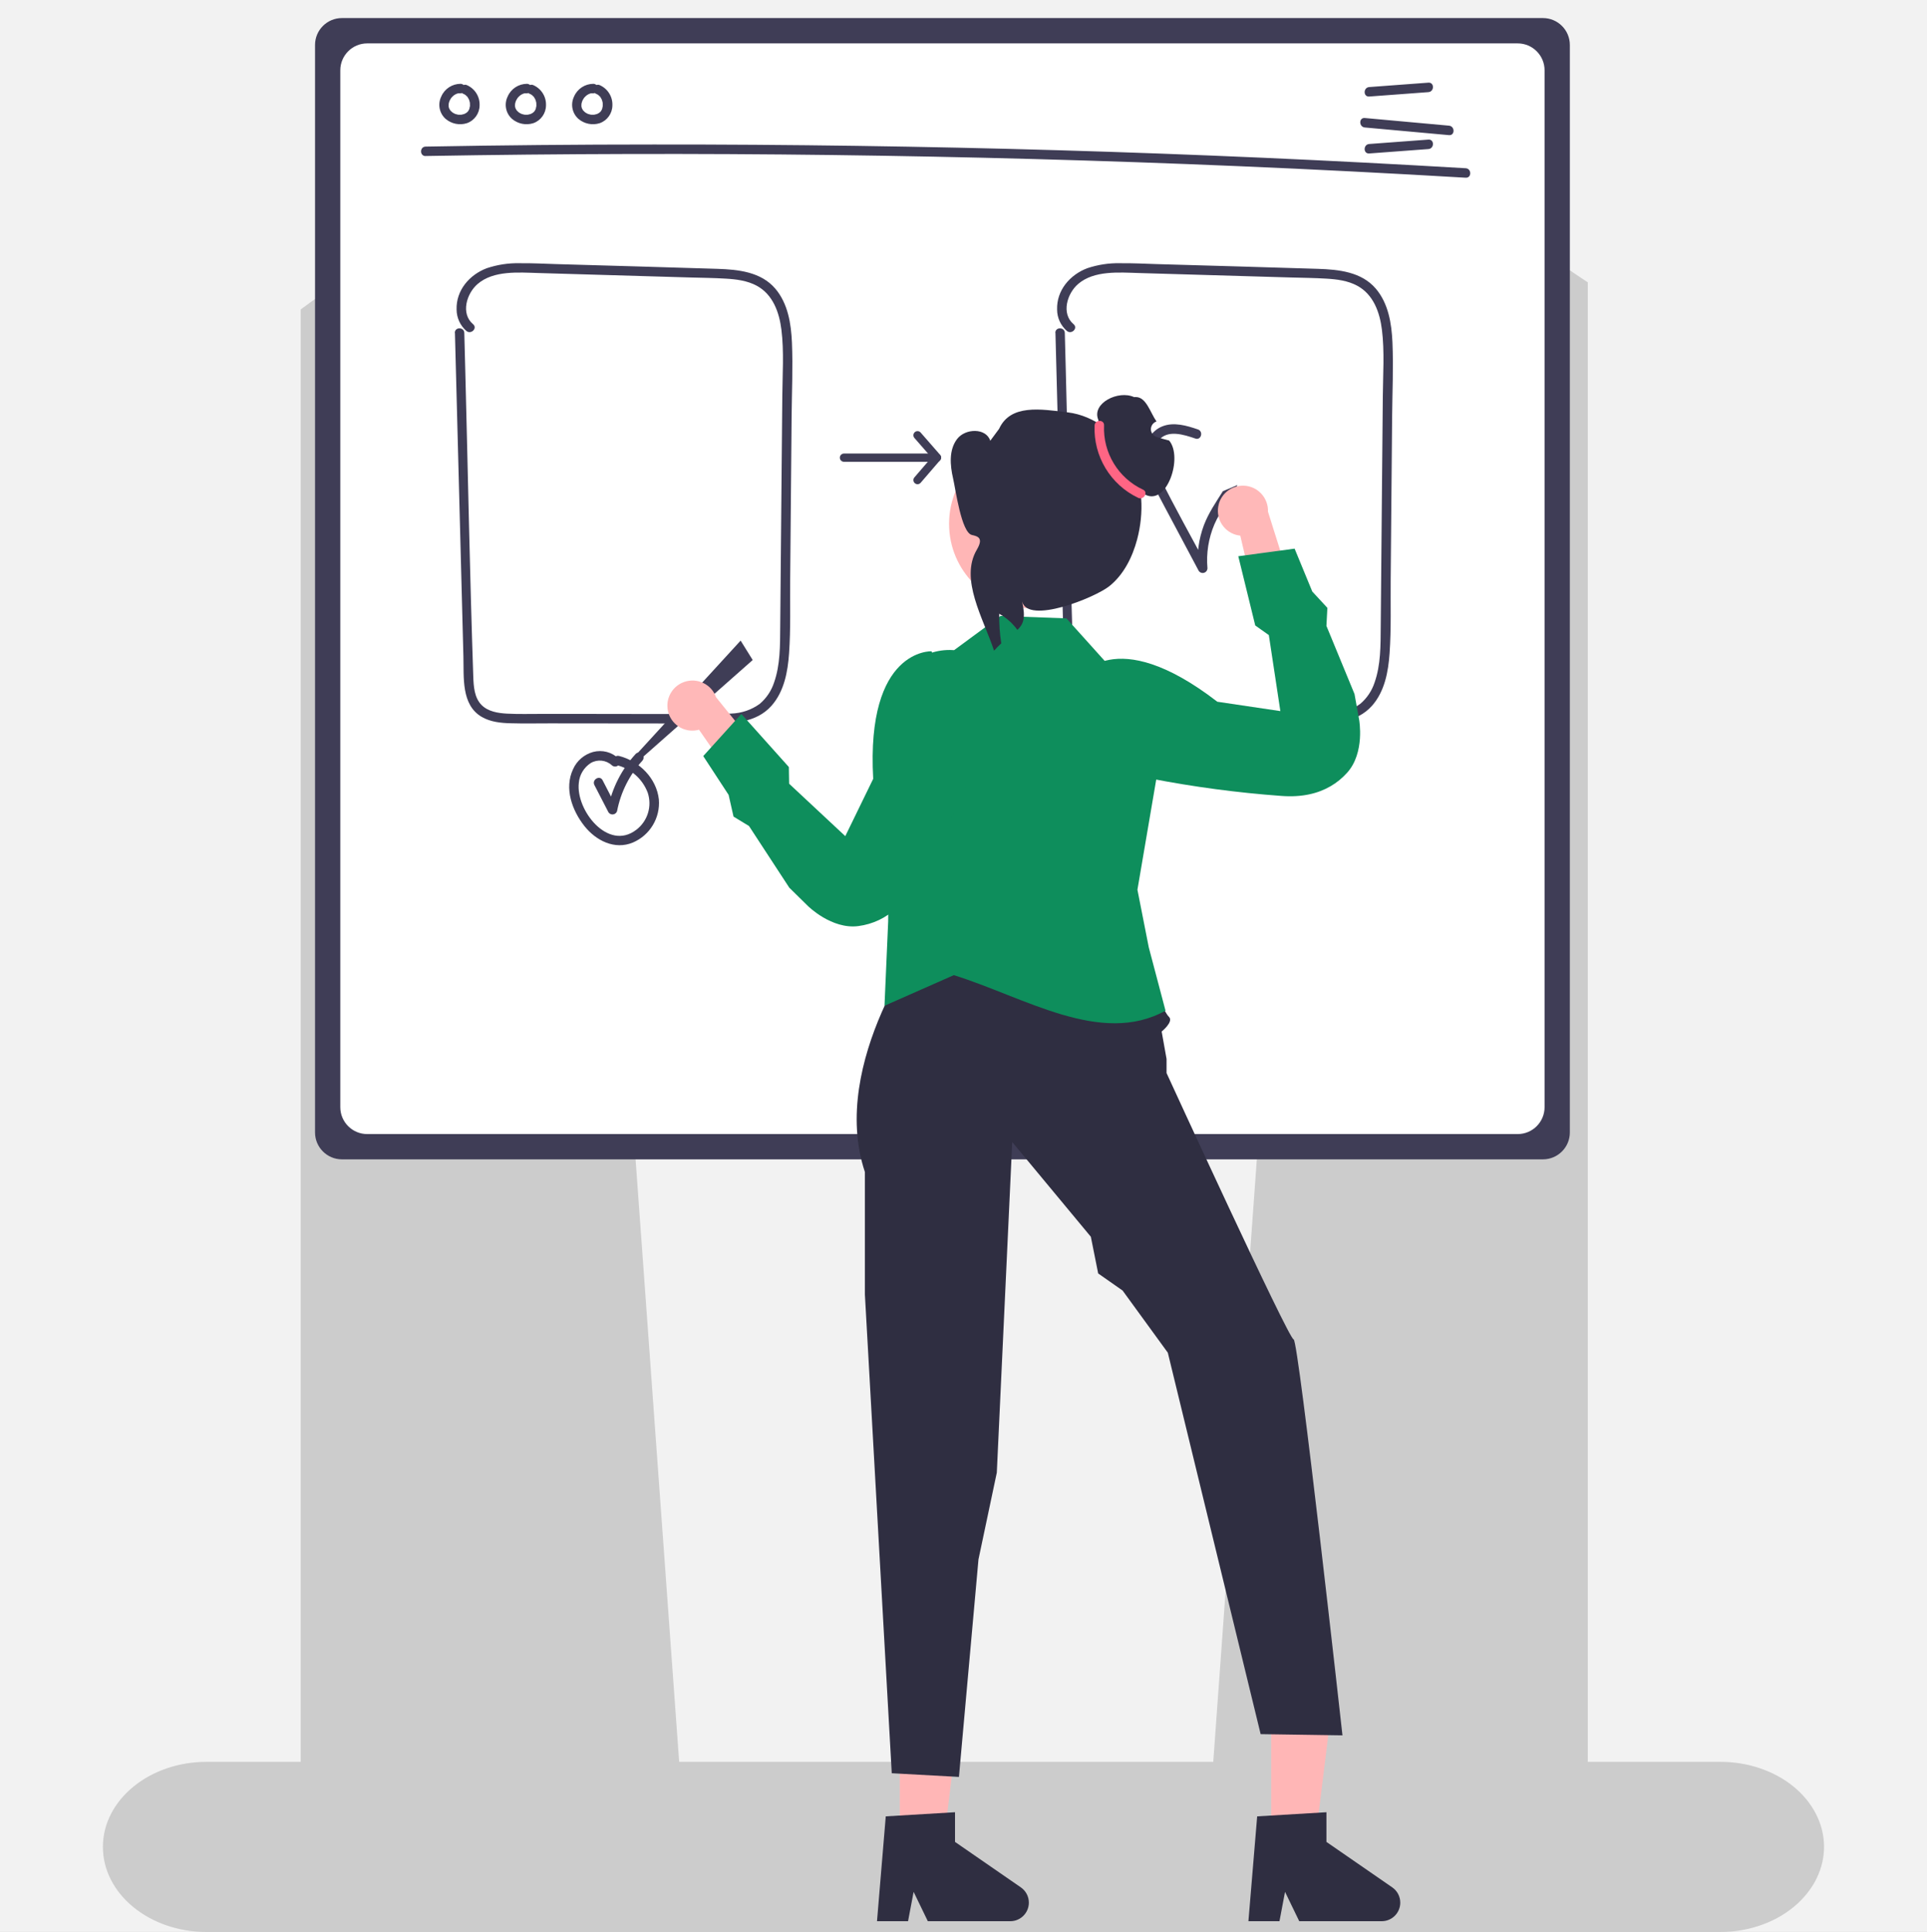
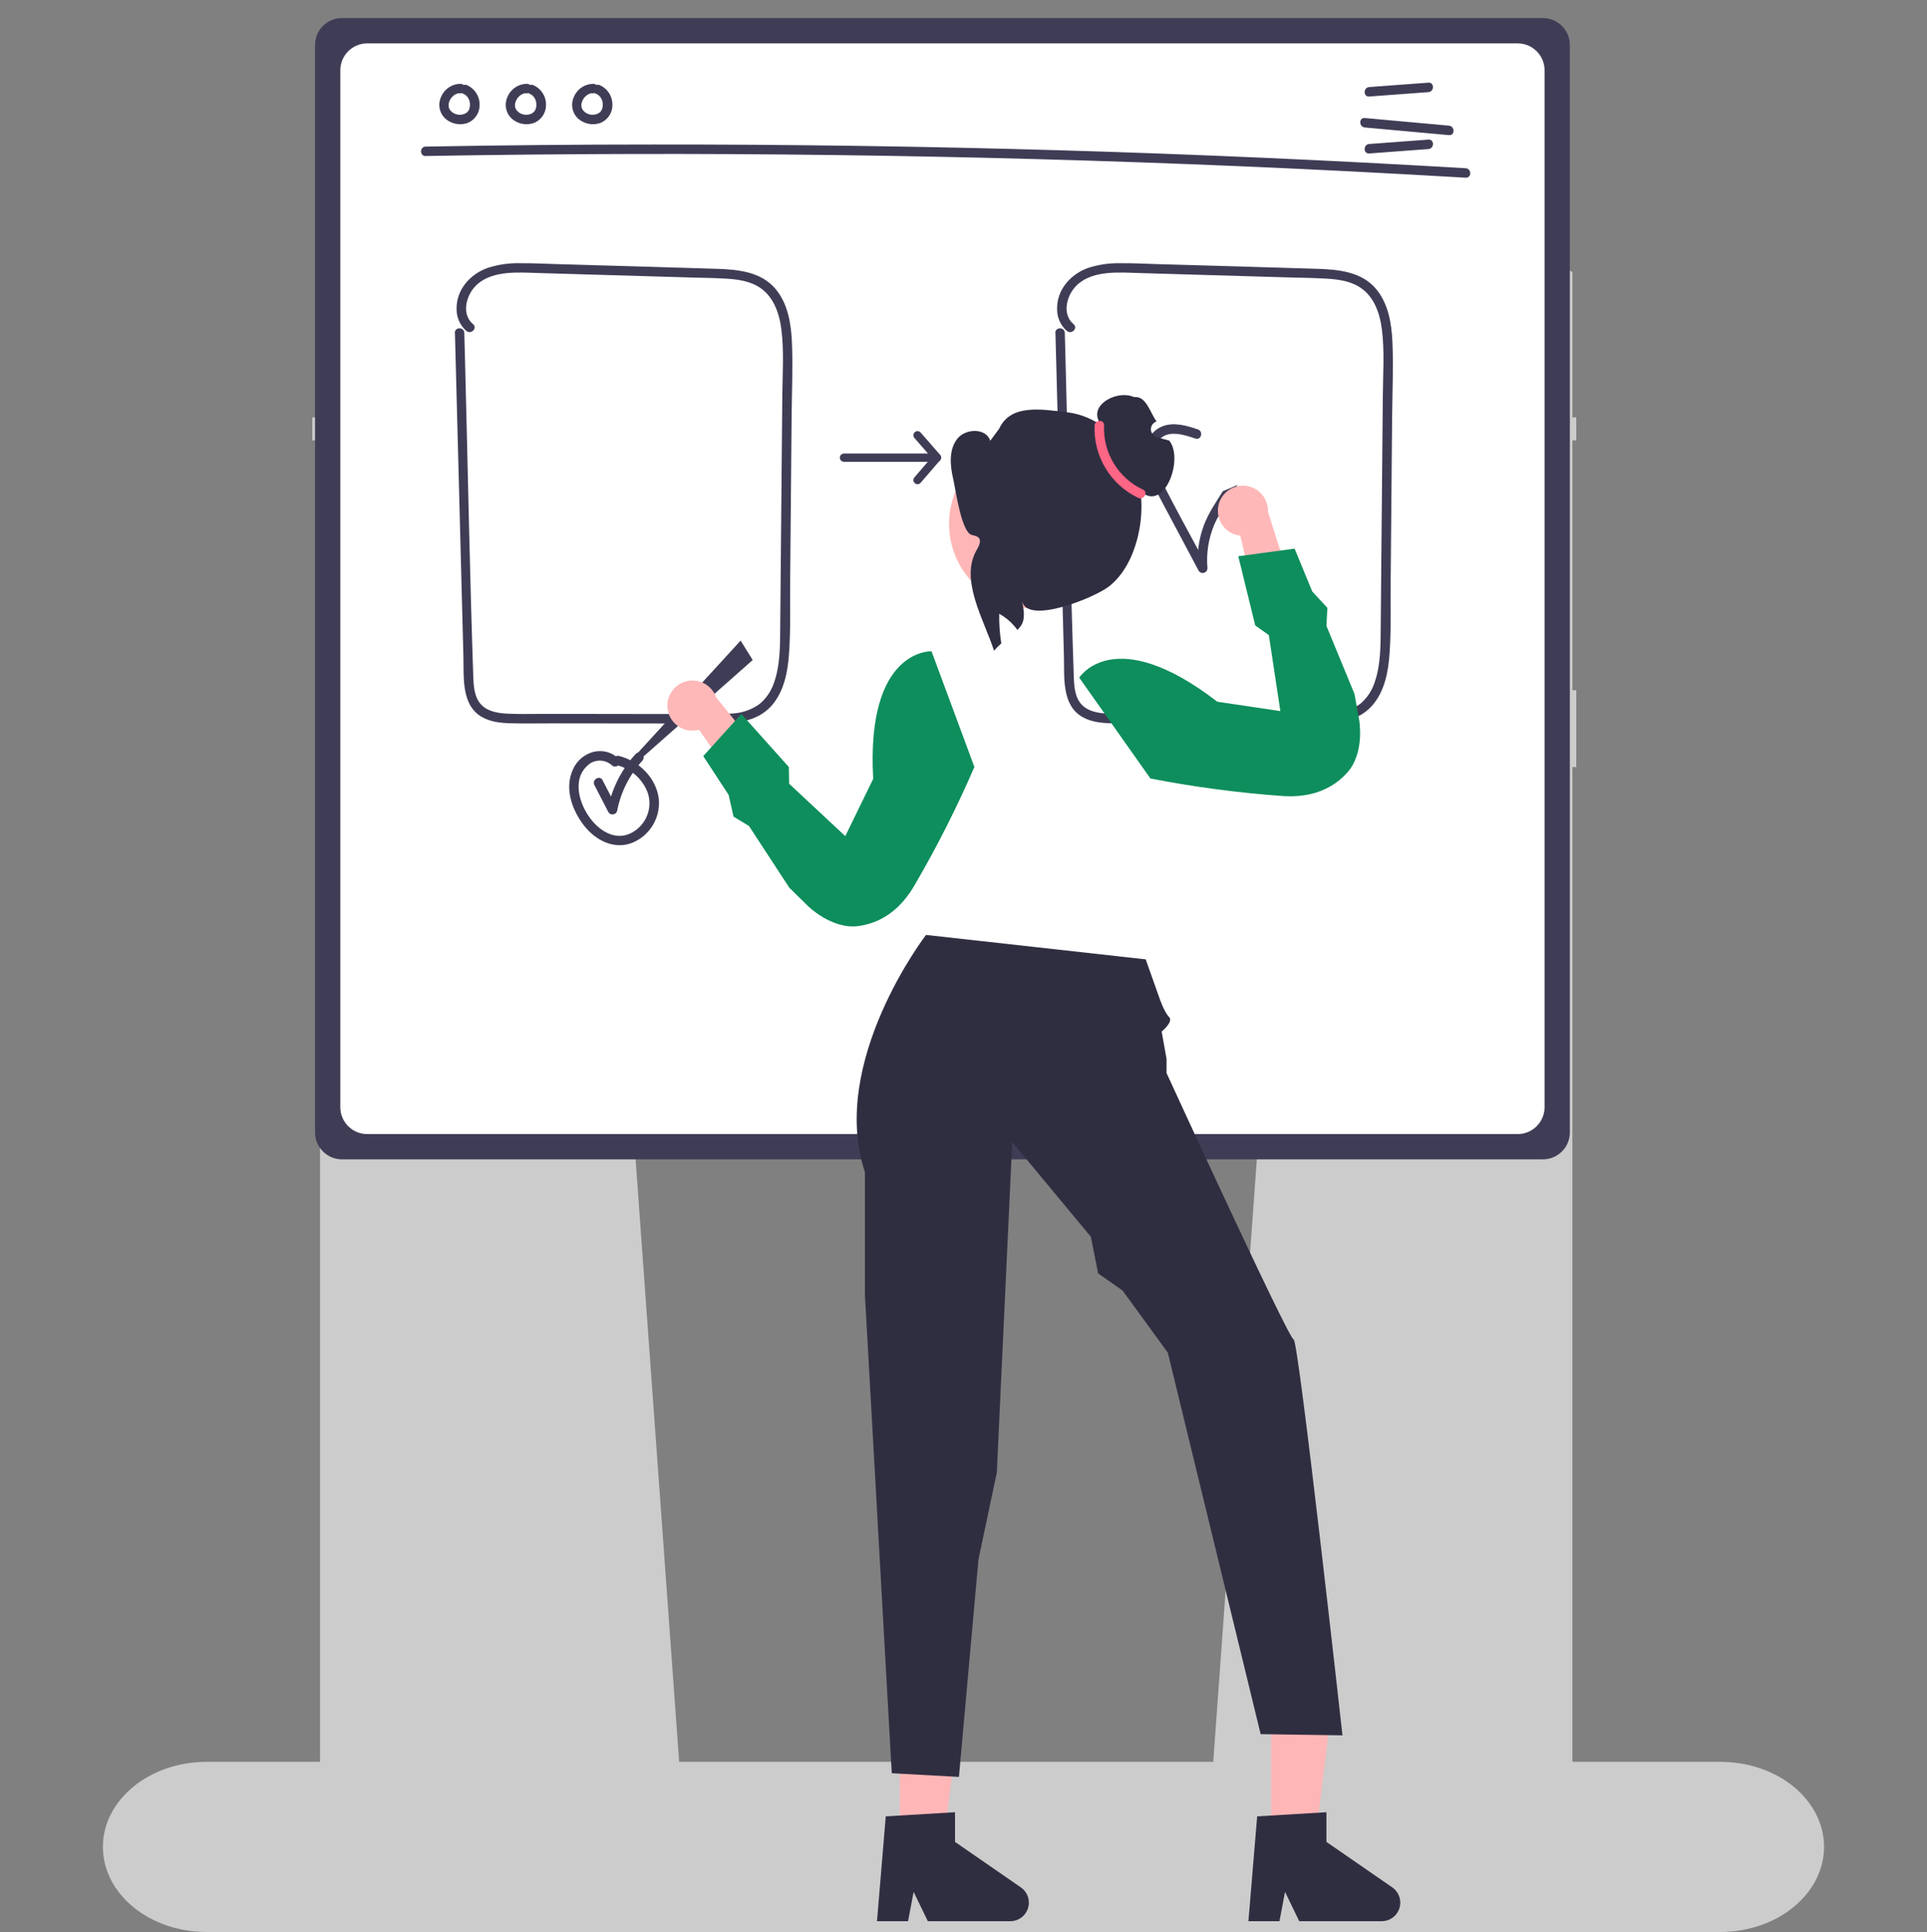
<svg xmlns="http://www.w3.org/2000/svg" id="Layer_1" viewBox="0 0 350 350.84">
  <rect x="0" y="0" width="350" height="350.84" fill="#808080" stroke="none" />
  <defs>
    <style>.cls-1{fill:#ccc;}.cls-1,.cls-2,.cls-3,.cls-4,.cls-5,.cls-6,.cls-7,.cls-8,.cls-9{stroke-width:0px;}.cls-2{fill:#fff;}.cls-3{fill:#3f3d56;}.cls-4{fill:#ffb6b6;}.cls-5{fill:#ff6584;}.cls-10{fill:none;stroke:#3f3d56;stroke-linecap:round;stroke-linejoin:round;stroke-width:1.5px;}.cls-6{fill:#0e8e5c;}.cls-7{fill:#ffb8b8;}.cls-8{fill:#f2f2f2;}.cls-9{fill:#2f2e41;}</style>
  </defs>
-   <rect class="cls-8" width="350" height="350.83" />
  <path class="cls-1" d="m123.71,324.78l-64.89,5.77-.69.06V53.67c.23-.16.46-.32.69-.48,13.52-9.46,28.16-17.23,43.57-23.14l3.31,45.75.3,4.19,3.28,45.37,1.01,13.96,13.3,183.88.12,1.61h0Z" />
  <path class="cls-1" d="m284.2,48.52c.46.3.93.59,1.39.9v281.19l-1.39-.13-64.19-5.7.12-1.61,13.3-183.88,1.01-13.96,3.28-45.37.3-4.19,3.48-47.97c15,5.2,29.33,12.14,42.71,20.7Z" />
-   <path class="cls-1" d="m284.2,48.52v285.92c0,5.49-3.77,9.95-8.44,9.95H67.23c-3.86,0-7.11-3.06-8.11-7.24-.22-.89-.32-1.8-.32-2.7V53.19c-.23.16-.46.32-.69.48-1.17.82-2.34,1.67-3.49,2.52v278.25c-.06,4.17,1.5,8.19,4.34,11.24,1.5,1.57,3.38,2.69,5.47,3.28.91.25,1.85.37,2.81.37h208.53c.94,0,1.9-.13,2.81-.37,5.6-1.51,9.81-7.45,9.81-14.51V51.27c-.92-.62-1.85-1.24-2.79-1.85-.46-.31-.93-.61-1.39-.9h0Z" />
  <rect class="cls-1" x="56.72" y="75.79" width="229.58" height="4.19" />
  <path class="cls-1" d="m127.03,22.38c1.39-.35,2.78-.67,4.19-.97v113.69h-4.19V22.38Z" />
  <path class="cls-1" d="m211.79,20c1.39.26,2.8.53,4.19.82v114.29h-4.19V20Z" />
  <path class="cls-1" d="m312.46,319.94H37.53c-10.4,0-18.84,6.92-18.84,15.45s8.44,15.45,18.84,15.45h274.93c5.41,0,10.56-1.92,14.13-5.25.79-.75,1.51-1.55,2.12-2.41.47-.66.89-1.34,1.23-2.05,3.88-7.92-.81-16.91-10.46-20.08-2.23-.74-4.61-1.11-7.03-1.11h.01Z" />
  <rect class="cls-1" x="58.11" y="125.33" width="228.19" height="13.96" />
  <path class="cls-1" d="m170.11,121.15h4.19c4.24,0,7.68,3.44,7.68,7.68h-19.54c0-4.24,3.44-7.68,7.68-7.68Z" />
-   <path class="cls-3" d="m280.25,210.53H62.1c-2.69,0-4.88-2.19-4.88-4.88V8.16c0-2.69,2.19-4.88,4.88-4.88h218.15c2.69,0,4.88,2.19,4.88,4.88v197.49c0,2.69-2.19,4.88-4.88,4.88h0Z" />
+   <path class="cls-3" d="m280.25,210.53H62.1c-2.69,0-4.88-2.19-4.88-4.88V8.16c0-2.69,2.19-4.88,4.88-4.88h218.15c2.69,0,4.88,2.19,4.88,4.88v197.49c0,2.69-2.19,4.88-4.88,4.88h0" />
  <path class="cls-2" d="m275.66,205.94H66.69c-2.69,0-4.88-2.19-4.88-4.88V12.76c0-2.69,2.19-4.88,4.88-4.88h208.97c2.69,0,4.88,2.19,4.88,4.88v188.3c0,2.69-2.19,4.88-4.88,4.88Z" />
  <path class="cls-3" d="m77.31,28.33c24.59-.43,49.19-.49,73.78-.18s49.18.98,73.76,2.02c13.79.58,27.58,1.29,41.36,2.1,1.11.07,1.1-1.66,0-1.72-24.55-1.45-49.12-2.54-73.71-3.26-24.59-.72-49.18-1.07-73.78-1.05-13.8,0-27.61.13-41.41.38-1.11.02-1.11,1.74,0,1.72h0Z" />
  <path class="cls-3" d="m248.69,17.53l10.75-.8c1.1-.08,1.11-1.8,0-1.72l-10.75.8c-1.1.08-1.11,1.8,0,1.72Z" />
  <path class="cls-3" d="m248.69,27.87l10.75-.8c1.1-.08,1.11-1.8,0-1.72l-10.75.8c-1.1.08-1.11,1.8,0,1.72Z" />
  <path class="cls-3" d="m247.89,23.15l15.29,1.39c1.1.1,1.1-1.62,0-1.72l-15.29-1.39c-1.1-.1-1.1,1.62,0,1.72h0Z" />
  <path class="cls-3" d="m83.67,15.22c-1.53,0-2.92.9-3.52,2.3-.68,1.38-.36,3.05.79,4.07,1.07.91,2.53,1.2,3.86.78,1.38-.48,2.3-1.78,2.31-3.24.06-1.62-.9-3.1-2.4-3.71-.46-.12-.93.14-1.06.6-.11.46.15.92.6,1.06.15.06-.14-.07,0,0,.06.03.12.06.17.09.05.03.09.06.14.09.16.1-.08-.08.02.02.09.08.18.16.26.25.03.03.15.13.06.06-.07-.05-.03-.04,0,0,.02.03.04.06.06.09.07.1.13.21.18.32.01.03.02.05.04.08.02.05.06.06,0,0-.05-.06-.02-.05,0,0,.01.04.03.07.04.11.04.12.07.23.1.35.01.06.02.11.03.17.04.2,0-.12,0,.02,0,.12.02.24.01.37v.25c0,.14,0-.05,0-.06-.04.11-.07.23-.08.35-.02.05-.03.11-.05.16-.06.18.06-.1,0,.03-.05.11-.11.21-.18.32-.03.04-.13.14-.05.07.09-.07-.05.05-.08.08-.04.04-.08.08-.12.12-.03.03-.06.05-.09.07,0,0,.14-.1.06-.05-.1.07-.2.14-.31.19-.01,0-.15.07-.15.07,0-.02.18-.06.05-.02-.03,0-.05.02-.08.03-.11.04-.23.07-.35.09-.03,0-.06,0-.08.02-.09.02.09-.01.09-.01-.07,0-.13,0-.2.02h-.45c-.07,0-.11-.05-.03,0,.07.04.06.01,0,0-.03,0-.06,0-.08-.01-.12-.02-.24-.05-.36-.09-.06-.02-.13-.04-.19-.06-.03,0-.05-.02-.08-.03,0,0,.16.08.08.03-.11-.06-.22-.11-.32-.17-.06-.03-.11-.07-.16-.11-.02-.01-.05-.03-.07-.05,0,0,.13.11.06.05-.09-.08-.18-.16-.26-.25-.02-.02-.04-.04-.06-.06l-.02-.02q-.05-.06,0,0c.05.01.04.06,0,0-.02-.02-.03-.05-.05-.07-.07-.1-.13-.21-.18-.32,0,0,.07.21.02.05-.01-.03-.02-.06-.03-.09-.02-.06-.04-.12-.05-.18s-.02-.12-.04-.18c-.03-.1.01.08.01.08-.01-.01,0-.1,0-.12,0-.14,0-.27.01-.4,0-.1,0,.08-.01.08,0-.03,0-.06.02-.09.02-.07.03-.14.05-.21.02-.08.05-.16.08-.24.01-.03.02-.06.03-.09.04-.11-.07.13-.01.03.08-.13.14-.28.23-.41.02-.03.15-.21.08-.12-.07.09.07-.08.09-.11.11-.12.23-.21.34-.33.06-.07-.05.03-.05.04.03-.02.07-.05.1-.07.06-.04.12-.08.18-.12.07-.04.15-.07.22-.12.08-.05-.06.02-.06.02.04-.02.08-.03.12-.04.07-.02.36-.15.42-.11,0,0-.22.02-.04,0h.37c.47,0,.86-.39.86-.86-.01-.47-.39-.85-.86-.86h.02Z" />
  <path class="cls-3" d="m95.73,15.22c-1.53,0-2.92.9-3.52,2.3-.68,1.38-.36,3.05.79,4.07,1.07.91,2.53,1.2,3.86.78,1.38-.48,2.3-1.78,2.31-3.24.06-1.62-.9-3.1-2.4-3.71-.46-.12-.93.14-1.06.6-.11.46.15.92.6,1.06.15.06-.14-.07,0,0,.06.03.12.06.17.09.05.03.09.06.14.09.16.1-.08-.08.02.02.09.08.18.16.26.25.03.03.15.13.06.06-.07-.05-.03-.04,0,0,.02.03.04.06.06.09.07.1.13.21.18.32.01.03.02.05.04.08.02.05.06.06,0,0-.05-.06-.02-.05,0,0,.01.04.03.07.04.11.04.12.07.23.1.35.01.06.02.11.03.17.04.2,0-.12,0,.02,0,.12.02.24.01.37v.25c0,.14,0-.05,0-.06-.04.11-.07.23-.08.35-.02.05-.03.11-.05.16-.06.18.06-.1,0,.03-.05.11-.11.21-.18.32-.03.04-.13.14-.05.07.09-.07-.05.05-.08.08-.04.04-.08.08-.12.12-.03.03-.06.05-.09.07,0,0,.14-.1.06-.05-.1.07-.2.14-.31.19-.01,0-.15.07-.15.07,0-.02.18-.06.05-.02-.03,0-.05.02-.08.03-.11.04-.23.07-.35.09-.03,0-.06,0-.08.02-.09.02.09-.01.09-.01-.07,0-.13,0-.2.02h-.45c-.07,0-.11-.05-.03,0,.07.04.06.01,0,0-.03,0-.06,0-.08-.01-.12-.02-.24-.05-.36-.09-.06-.02-.13-.04-.19-.06-.03,0-.05-.02-.08-.03,0,0,.16.08.08.03-.11-.06-.22-.11-.32-.17-.06-.03-.11-.07-.16-.11-.02-.01-.05-.03-.07-.05,0,0,.13.11.06.05-.09-.08-.18-.16-.26-.25-.02-.02-.04-.04-.06-.06l-.02-.02q-.05-.06,0,0c.05.01.04.06,0,0-.02-.02-.03-.05-.05-.07-.07-.1-.13-.21-.18-.32,0,0,.07.21.02.05-.01-.03-.02-.06-.03-.09-.02-.06-.04-.12-.05-.18s-.02-.12-.04-.18c-.03-.1.01.08.01.08-.01-.01,0-.1,0-.12,0-.14,0-.27.01-.4,0-.1,0,.08-.01.08,0-.03,0-.06.02-.09.02-.07.03-.14.05-.21.02-.08.05-.16.08-.24.01-.03.02-.06.03-.09.04-.11-.07.13-.01.03.08-.13.14-.28.23-.41.02-.03.15-.21.08-.12-.07.09.07-.08.09-.11.11-.12.23-.21.34-.33.06-.07-.05.03-.05.04.03-.02.07-.05.1-.07.06-.04.12-.08.18-.12.07-.04.15-.07.22-.12.08-.05-.06.02-.06.02.04-.02.08-.03.12-.04.07-.02.36-.15.42-.11,0,0-.22.02-.04,0h.37c.47,0,.86-.39.86-.86-.01-.47-.39-.85-.86-.86h.02Z" />
  <path class="cls-3" d="m107.79,15.22c-1.53,0-2.92.9-3.52,2.3-.68,1.38-.36,3.05.79,4.07,1.07.91,2.53,1.2,3.86.78,1.38-.48,2.3-1.78,2.31-3.24.06-1.62-.9-3.1-2.4-3.71-.46-.12-.93.14-1.06.6-.11.46.15.92.6,1.06.15.06-.14-.07,0,0,.06.03.12.06.17.09.05.03.09.06.14.09.16.1-.08-.08.02.02.09.08.18.16.26.25.03.03.15.13.06.06-.07-.05-.03-.04,0,0,.02.03.04.06.06.09.07.1.13.21.18.32.01.03.02.05.04.08.02.05.06.06,0,0-.05-.06-.02-.05,0,0,.01.04.03.07.04.11.04.12.07.23.1.35.01.06.02.11.03.17.04.2,0-.12,0,.02,0,.12.02.24.01.37v.25c0,.14,0-.05,0-.06-.04.11-.07.23-.08.35-.02.05-.03.11-.05.16-.06.18.06-.1,0,.03-.05.11-.11.21-.18.32-.03.04-.13.14-.05.07.09-.07-.05.05-.08.08-.04.04-.08.08-.12.12-.03.03-.06.05-.09.07,0,0,.14-.1.06-.05-.1.07-.2.14-.31.19-.01,0-.15.07-.15.07,0-.02.18-.06.05-.02-.03,0-.05.02-.08.03-.11.04-.23.07-.35.09-.03,0-.06,0-.08.02-.09.02.09-.01.09-.01-.07,0-.13,0-.2.02h-.45c-.07,0-.11-.05-.03,0,.07.04.06.01,0,0-.03,0-.06,0-.08-.01-.12-.02-.24-.05-.36-.09-.06-.02-.13-.04-.19-.06-.03,0-.05-.02-.08-.03,0,0,.16.08.08.03-.11-.06-.22-.11-.32-.17-.06-.03-.11-.07-.16-.11-.02-.01-.05-.03-.07-.05,0,0,.13.11.06.05-.09-.08-.18-.16-.26-.25-.02-.02-.04-.04-.06-.06l-.02-.02q-.05-.06,0,0c.05.01.04.06,0,0-.02-.02-.03-.05-.05-.07-.07-.1-.13-.21-.18-.32,0,0,.07.21.02.05-.01-.03-.02-.06-.03-.09-.02-.06-.04-.12-.05-.18s-.02-.12-.04-.18c-.03-.1.01.08.01.08-.01-.01,0-.1,0-.12,0-.14,0-.27.01-.4,0-.1,0,.08-.01.08,0-.03,0-.06.02-.09.02-.07.03-.14.05-.21.02-.08.05-.16.08-.24.01-.03.02-.06.03-.09.04-.11-.07.13-.01.03.08-.13.14-.28.23-.41.02-.03.15-.21.08-.12-.07.09.07-.08.09-.11.11-.12.23-.21.34-.33.06-.07-.05.03-.05.04.03-.02.07-.05.1-.07.06-.04.12-.08.18-.12.07-.04.15-.07.22-.12.08-.05-.06.02-.06.02.04-.02.08-.03.12-.04.07-.02.36-.15.42-.11,0,0-.22.02-.04,0h.37c.47,0,.86-.39.86-.86-.01-.47-.39-.85-.86-.86h.02Z" />
  <path class="cls-3" d="m82.63,60.45l.77,29.4.77,29.4c.1,3.71-.43,8.77,3.34,10.94,1.57.91,3.45,1.11,5.22,1.15,2.36.07,4.73.02,7.09.02l29.42.03c3.87,0,8.11-.11,10.88-3.22,2.31-2.6,2.97-6.2,3.2-9.56.31-4.44.16-8.93.2-13.38l.13-14.77.13-14.77c.04-4.49.25-9.01.06-13.5-.15-3.42-.73-7.08-3.02-9.77-2.61-3.06-6.75-3.48-10.52-3.6-9.75-.31-19.5-.58-29.25-.86-2.24-.07-4.49-.19-6.74-.16-2-.04-3.98.27-5.88.9-3.15,1.18-5.61,4.01-5.5,7.52.01,1.49.66,2.9,1.78,3.88.84.71,2.07-.5,1.22-1.22-2.3-1.94-1.18-5.59.82-7.31,2.91-2.5,7.47-2.09,11.02-1.99l27.62.81c2.14.06,4.29.08,6.43.21,1.91.11,3.9.36,5.61,1.28,2.96,1.59,4.11,4.85,4.5,8.01.49,3.97.19,8.07.16,12.06l-.13,14.06-.25,27.83c-.03,3.38.02,6.88-1.12,10.11-.49,1.5-1.39,2.84-2.59,3.86-1.51,1.1-3.32,1.71-5.18,1.77-2.1.17-4.22.09-6.32.08h-7.18l-13.78-.02h-7.18c-2.1,0-4.21.06-6.3-.05-1.61-.09-3.4-.37-4.59-1.56-1.33-1.34-1.45-3.41-1.51-5.18-.63-18.5-.97-37.01-1.45-55.51l-.18-6.88c-.03-1.11-1.75-1.11-1.72,0h.02Z" />
  <path class="cls-3" d="m191.7,60.45l.77,29.4.77,29.4c.1,3.71-.43,8.77,3.34,10.94,1.57.91,3.45,1.11,5.22,1.15,2.36.07,4.73.02,7.09.02l29.42.03c3.87,0,8.11-.11,10.88-3.22,2.31-2.6,2.97-6.2,3.2-9.56.31-4.44.16-8.93.2-13.38l.13-14.77.13-14.77c.04-4.49.25-9.01.06-13.5-.15-3.42-.73-7.08-3.02-9.77-2.61-3.06-6.75-3.48-10.52-3.6-9.75-.31-19.5-.58-29.25-.86-2.24-.07-4.49-.19-6.74-.16-2-.04-3.98.27-5.88.9-3.15,1.18-5.61,4.01-5.5,7.52,0,1.49.66,2.9,1.78,3.88.84.71,2.07-.5,1.22-1.22-2.3-1.94-1.18-5.59.82-7.31,2.91-2.5,7.47-2.09,11.02-1.99l27.62.81c2.14.06,4.29.08,6.43.21,1.91.11,3.9.36,5.61,1.28,2.96,1.59,4.11,4.85,4.5,8.01.49,3.97.19,8.07.16,12.06l-.13,14.06-.25,27.83c-.03,3.38.02,6.88-1.12,10.11-.49,1.5-1.39,2.84-2.59,3.86-1.51,1.1-3.32,1.71-5.18,1.77-2.1.17-4.22.09-6.32.08h-7.18l-13.78-.02h-7.18c-2.1,0-4.21.06-6.3-.05-1.61-.09-3.4-.37-4.59-1.56-1.33-1.34-1.45-3.41-1.51-5.18-.63-18.5-.97-37.01-1.45-55.51l-.18-6.88c-.03-1.11-1.75-1.11-1.72,0h.02Z" />
  <path class="cls-3" d="m112.35,137.75c-1.22-1.18-2.97-1.63-4.62-1.2-1.63.45-2.97,1.6-3.65,3.14-1.63,3.47-.17,7.5,2.08,10.33,2.09,2.63,5.48,4.36,8.79,2.98,3.09-1.32,4.99-4.47,4.72-7.82-.42-3.85-3.54-6.96-7.22-7.9-1.07-.27-1.53,1.39-.46,1.66,2.59.63,4.7,2.5,5.65,4.99.83,2.47,0,5.19-2.08,6.76-5.13,3.94-11-3.59-10.43-8.52.12-1.47.93-2.81,2.17-3.61,1.23-.72,2.79-.55,3.83.41.35.32.89.31,1.22-.04.31-.33.31-.85,0-1.18h0Z" />
  <path class="cls-3" d="m222.11,89.2c-1.27,2.01-2.6,3.95-3.45,6.18-.93,2.5-1.3,5.17-1.07,7.82l1.6-.43c-2.8-5.27-5.76-10.5-8.41-15.85-1.02-2.06-1.93-4.84-.37-6.89,1.6-2.11,4.65-1.09,6.71-.39,1.05.36,1.5-1.3.46-1.66h-.01c-2.01-.69-4.34-1.38-6.42-.57-1.96.76-3.04,2.64-3.25,4.67-.24,2.27.73,4.43,1.75,6.39,1.23,2.36,2.49,4.7,3.74,7.05l4.32,8.12c.25.41.79.53,1.19.28.25-.15.4-.42.41-.72-.24-2.72.19-5.47,1.26-7.98,1.1-2.54,2.91-4.69,4.19-7.14" />
  <path class="cls-3" d="m107.96,142.56l2.54,4.92c.25.41.79.54,1.2.29.18-.11.32-.29.38-.49.66-3.41,2.24-6.56,4.58-9.13.75-.82-.47-2.04-1.22-1.22-2.54,2.78-4.28,6.2-5.02,9.89l1.57-.21-2.54-4.92c-.51-.99-1.99-.12-1.49.87h0Z" />
  <path class="cls-3" d="m136.72,119.85l-20.04,17.7c-.24.22-.62.19-.83-.05-.2-.23-.2-.57,0-.79l18.67-20.38,2.19,3.52h0Z" />
  <polygon class="cls-4" points="163.43 335.24 171.31 335.24 175.06 304.86 163.43 304.86 163.43 335.24" />
  <path class="cls-9" d="m159.28,348.88h5.65l1.01-5.33,2.58,5.33h14.98c1.86,0,3.37-1.51,3.37-3.37,0-1.11-.54-2.14-1.45-2.77l-11.96-8.26v-5.39l-12.58.75-1.59,19.04h0Z" />
  <polygon class="cls-4" points="230.89 335.24 238.77 335.24 242.52 304.86 230.89 304.86 230.89 335.24" />
  <path class="cls-9" d="m226.74,348.88h5.65l1.01-5.33,2.58,5.33h14.98c1.86,0,3.37-1.51,3.37-3.37,0-1.11-.54-2.14-1.45-2.77l-11.96-8.26v-5.39l-12.58.75-1.59,19.04h0Z" />
  <path class="cls-9" d="m208.13,174.22l-39.94-4.44s-17.75,23.08-11.1,43.05v22.24l4.88,86.94,12.2.67,3.55-39.5,3.33-15.76,2.8-60.03,14.28,17.2,1.33,6.66,4.44,3.11,8.21,11.28,16.86,69.27,14.86.22s-7.98-71.9-8.87-71.9-23.08-48.37-23.08-48.37v-2.56l-.89-4.98s2.22-1.78,1.33-2.66-1.78-3.55-1.78-3.55l-2.44-6.88h.03Z" />
-   <path class="cls-6" d="m193.71,112.31l7.99,8.88,11.1,3.99-6.21,36.39,2.06,10.46,3.04,11.5c-11.73,6.49-25.65-2.47-38.45-6.45l-12.59,5.56.67-15.31.34-38.58c.05-5.97,4.94-10.77,10.91-10.72.24,0,.49.01.73.03h0l8.43-6.21,11.98.44v.02Z" />
  <path class="cls-7" d="m121.24,128.59c.24,2.49,2.45,4.31,4.94,4.07.27-.03.53-.07.78-.15l9.16,13.22,3.11-7.75-9.17-11.36c-.83-2.37-3.43-3.62-5.8-2.78-1.98.7-3.23,2.66-3.02,4.75h0Z" />
  <path class="cls-6" d="m169.19,118.27s-11.92-.53-10.59,23.16l-5.07,10.41-10.2-9.52-.05-3.03-8.63-9.64-6.92,7.65,4.61,7.05.89,3.94,2.81,1.71,7.32,11.2,3.39,3.33s4.3,4.28,9.16,3.64c1.3-.17,2.56-.54,3.74-1.1,2.31-1.1,4.6-3.07,6.52-6.42,4.03-6.9,7.63-14.04,10.81-21.37l-7.79-21.02h0Z" />
  <path class="cls-7" d="m221.38,91.52c-.69,2.4.7,4.91,3.11,5.6.26.07.52.12.78.15l3.69,15.65,5.73-6.08-4.39-13.93c.09-2.51-1.87-4.62-4.38-4.71-2.1-.08-3.98,1.3-4.55,3.32h.01Z" />
  <path class="cls-6" d="m196.01,123.07s6.3-10.13,25.09,4.36l11.45,1.7-2.09-13.8-2.47-1.75-3.08-12.57,10.23-1.38,3.21,7.79,2.74,2.96-.17,3.28,5.1,12.37.84,4.68s1.1,5.97-2.18,9.61c-.87.97-1.89,1.81-3.02,2.46-2.22,1.29-5.13,2.05-8.98,1.75-7.97-.58-15.89-1.64-23.73-3.16l-12.93-18.31h-.01Z" />
  <circle class="cls-4" cx="187.75" cy="95.12" r="15.37" />
  <path class="cls-9" d="m207.97,89.82s-.09.03-.13.05c-.09.04-.18.07-.27.1-.59.21-1.2.35-1.82.41-.27.03-.53.04-.8.04-.34,0-.68-.02-1.02-.07-.38-.05-.75-.12-1.11-.23-.17-.05-.34-.1-.51-.17-2.31-.83-4.1-2.69-4.83-5.03h0c-.04-.12-.07-.23-.1-.35-.17-.65-.25-1.31-.25-1.98h0c0-1.64.51-3.23,1.46-4.55.57-.81,1.24-.94.87-1.87-1.17-2.96,3.67-5.37,6.52-4.06.1,0,.21-.01.31-.01,1.92,0,2.63,2.84,3.77,4.44h-.03c-.77.28-1.18,1.12-.91,1.89.15.43.49.77.92.91.76.25,1.53.47,2.31.66,2.56,3.04-.41,11.91-4.37,9.81h0Z" />
  <path class="cls-9" d="m206.54,97.95c-.86,3.23-2.43,6.38-5.03,8.48-2.61,2.1-14.85,7.04-15.87,2.78.68,2.98.26,4.12-.85,5.18-.19-.26-.39-.51-.6-.75-.76-.88-1.68-1.62-2.7-2.18-.03,1.8.09,3.6.37,5.37-.46.42-.9.87-1.31,1.33-1.96-5.9-6.28-12.98-3.13-18.34,1.25-2.13.21-2.42-.89-2.67-1.93-.43-2.97-8.34-3.42-10.26-.56-2.41-.78-5.18.72-7.16s5.28-2.05,6.03.31l1.6-2.16c2.07-4.52,7.52-3.6,12.45-3,4.93.59,9.28,4.07,11.49,8.52,2.2,4.45,2.41,9.74,1.14,14.54h0Z" />
  <path class="cls-5" d="m198.81,77.27c-.23,5.58,2.89,10.75,7.93,13.14,1,.46,1.88-1.03.87-1.49-4.5-2.09-7.3-6.7-7.08-11.66.06-1.11-1.66-1.1-1.72,0h0Z" />
  <line class="cls-10" x1="153.29" y1="83.11" x2="170.18" y2="83.11" />
  <polyline class="cls-10" points="166.65 79.04 170.18 83.08 166.65 87.18" />
</svg>